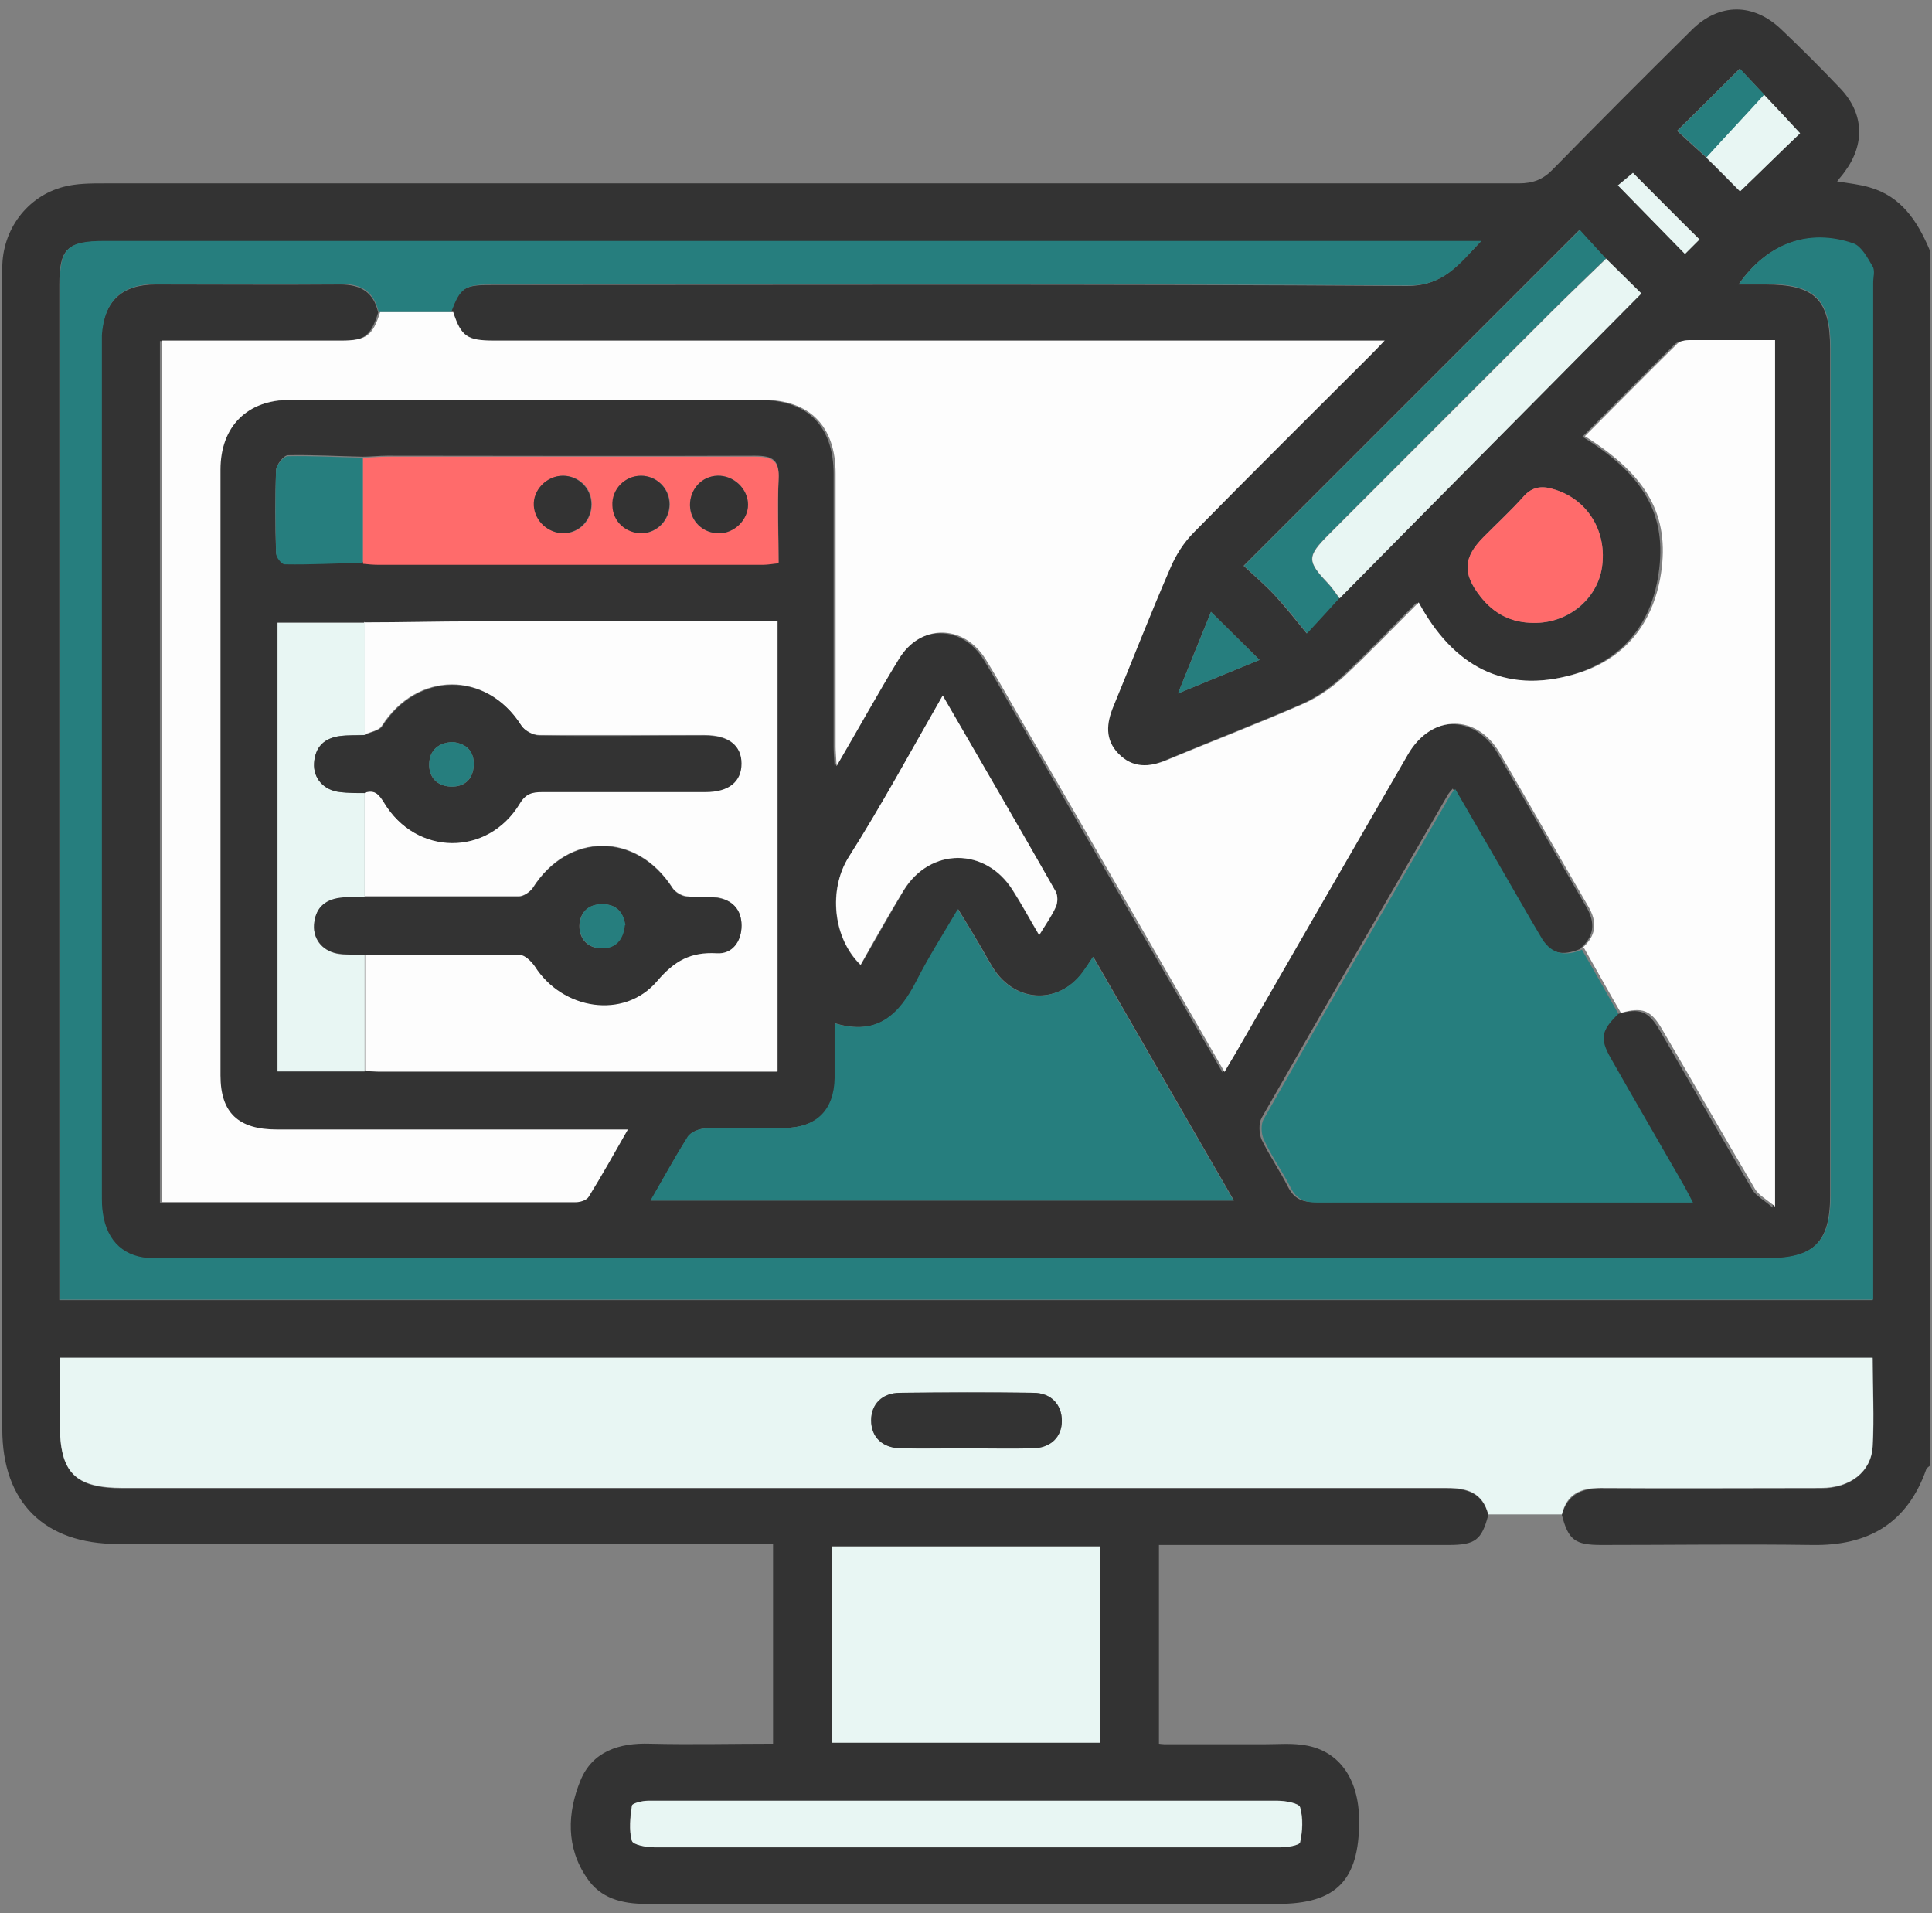
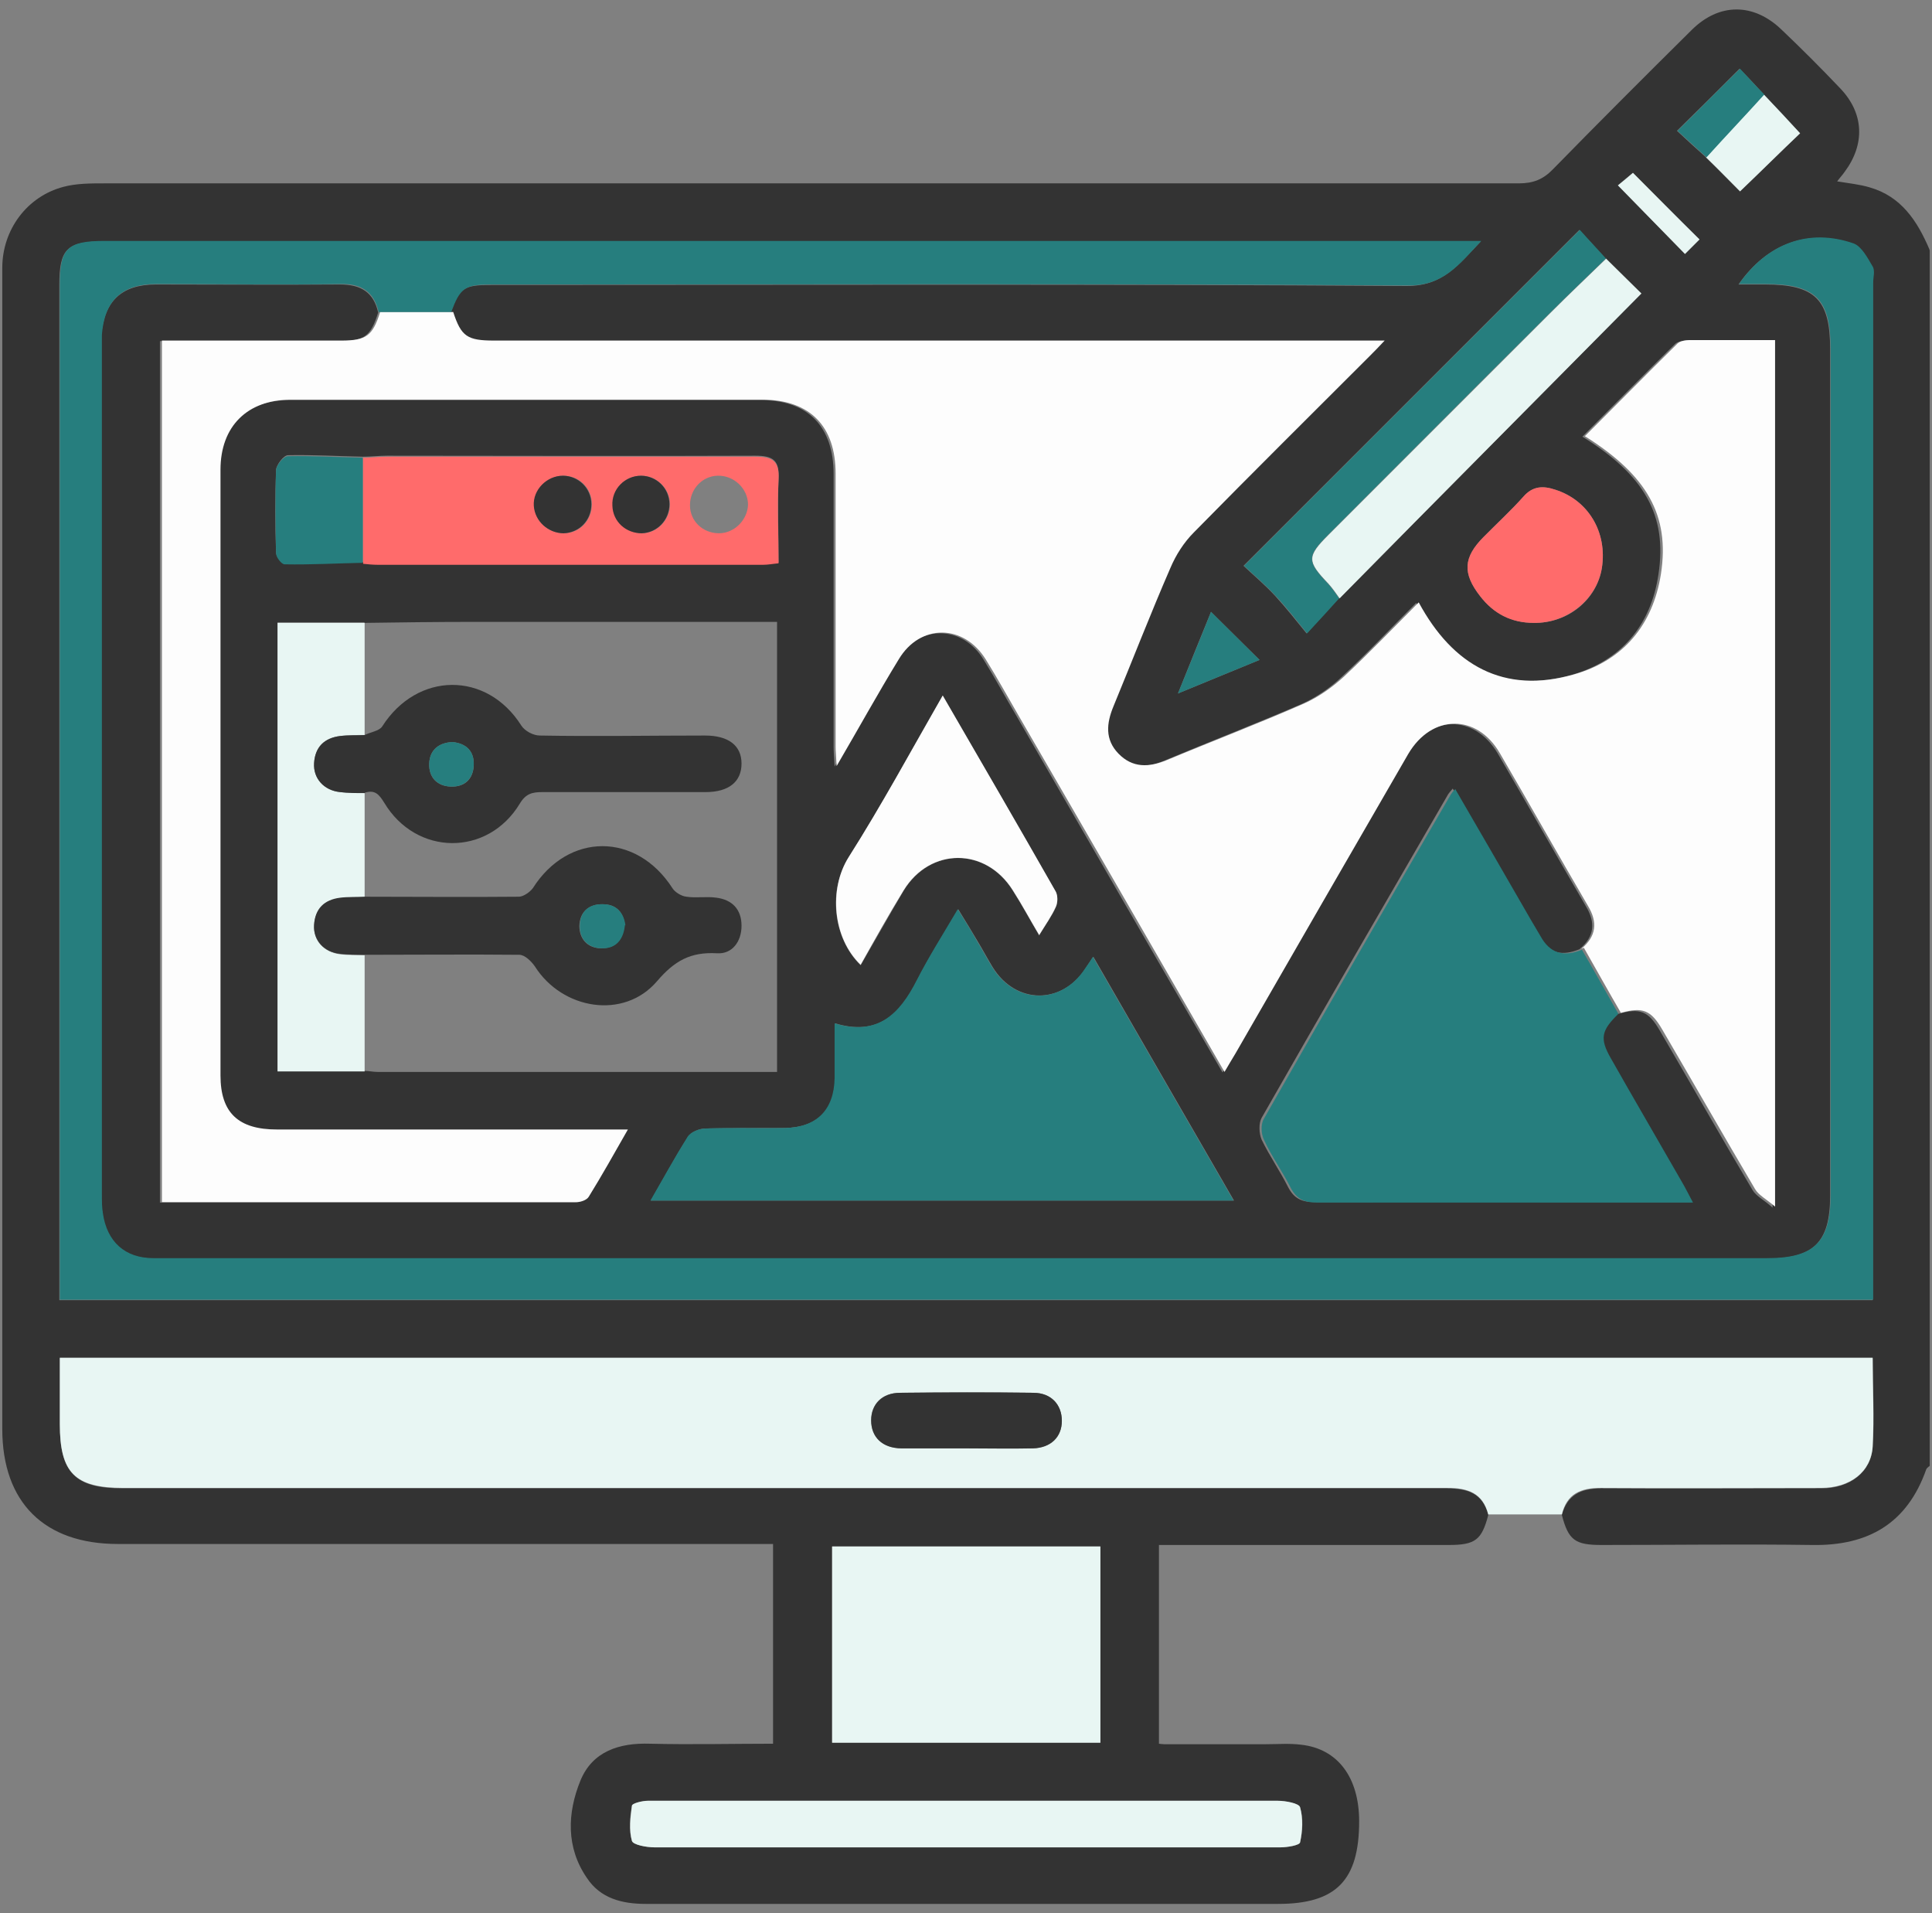
<svg xmlns="http://www.w3.org/2000/svg" width="102" height="101" viewBox="0 0 102 101" fill="none">
  <rect x="0" y="0" width="102" height="101" fill="#808080" stroke="none" />
  <path d="M101.88 13.22V77.379C101.88 77.379 101.722 77.484 101.695 77.564C100.691 80.417 98.63 81.606 95.671 81.554C91.971 81.501 88.272 81.554 84.546 81.554C83.145 81.554 82.802 81.289 82.458 79.968C82.749 78.911 83.462 78.568 84.519 78.568C88.404 78.594 92.262 78.568 96.146 78.568C97.652 78.568 98.789 77.722 98.868 76.374C98.974 74.842 98.868 73.283 98.868 71.697H3.159C3.159 72.886 3.159 74.049 3.159 75.185C3.159 77.749 3.951 78.568 6.514 78.568C29.821 78.568 53.101 78.568 76.407 78.568C77.49 78.568 78.283 78.832 78.574 79.968C78.23 81.289 77.887 81.554 76.486 81.554C71.73 81.554 66.947 81.554 62.191 81.554C61.847 81.554 61.504 81.554 61.187 81.554V92.044C61.187 92.044 61.372 92.071 61.451 92.071C63.248 92.071 65.018 92.071 66.815 92.071C67.449 92.071 68.083 92.018 68.691 92.097C70.62 92.308 71.756 93.815 71.756 96.14C71.756 99.258 70.541 100.5 67.476 100.5C62.772 100.5 58.069 100.5 53.365 100.5C46.944 100.5 40.523 100.5 34.102 100.5C32.833 100.5 31.697 100.209 30.983 99.126C29.874 97.514 29.953 95.691 30.64 94C31.274 92.441 32.701 91.991 34.313 92.044C36.48 92.097 38.647 92.044 40.813 92.044V81.501C40.391 81.501 40.047 81.501 39.677 81.501C28.526 81.501 17.375 81.501 6.224 81.501C2.339 81.501 0.12 79.308 0.12 75.423C0.12 57.349 0.12 39.275 0.12 21.2C0.12 18.849 0.12 16.497 0.12 14.145C0.12 12.11 1.441 10.366 3.344 9.864C4.031 9.679 4.797 9.679 5.51 9.679C30.402 9.679 55.294 9.679 80.186 9.679C80.952 9.679 81.481 9.468 82.009 8.913C84.414 6.455 86.845 4.024 89.302 1.593C90.756 0.14 92.579 0.14 94.059 1.567C95.116 2.571 96.146 3.602 97.15 4.659C98.419 5.98 98.472 7.618 97.388 9.071C97.282 9.23 97.15 9.362 96.992 9.574C97.626 9.679 98.181 9.732 98.709 9.891C100.374 10.366 101.22 11.661 101.854 13.141L101.88 13.22ZM93.134 5.002C92.684 4.5 92.235 4.024 91.839 3.628C90.676 4.791 89.646 5.821 88.536 6.905C89.011 7.354 89.54 7.83 90.069 8.305C90.703 8.939 91.363 9.6 91.865 10.102C92.949 9.045 94.006 8.014 95.036 7.037C94.429 6.376 93.768 5.689 93.134 5.002ZM70.699 31.585C76.011 26.221 81.322 20.883 86.633 15.493C86.026 14.885 85.391 14.277 84.757 13.643C84.282 13.114 83.779 12.586 83.383 12.137C77.464 18.056 71.624 23.896 65.652 29.867C66.154 30.343 66.789 30.872 67.344 31.479C67.898 32.087 68.4 32.721 68.982 33.435C69.695 32.642 70.171 32.114 70.673 31.585H70.699ZM19.172 29.709C19.436 29.709 19.7 29.762 19.965 29.762C26.729 29.762 33.52 29.762 40.285 29.762C40.549 29.762 40.787 29.709 41.104 29.683C41.104 28.176 41.051 26.723 41.104 25.27C41.157 24.292 40.813 24.054 39.862 24.054C33.388 24.081 26.914 24.054 20.44 24.054C20.017 24.054 19.595 24.107 19.145 24.107C17.824 24.081 16.529 24.001 15.208 24.028C14.97 24.028 14.6 24.53 14.574 24.794C14.521 26.247 14.521 27.701 14.574 29.154C14.574 29.365 14.865 29.735 15.023 29.735C16.397 29.735 17.771 29.683 19.145 29.656L19.172 29.709ZM19.251 32.853H14.653V56.53H19.251C19.489 56.53 19.7 56.583 19.938 56.583C26.782 56.583 33.626 56.583 40.47 56.583C40.655 56.583 40.84 56.583 41.025 56.583V32.827C35.634 32.827 30.297 32.827 24.985 32.827C23.056 32.827 21.154 32.853 19.225 32.88L19.251 32.853ZM85.444 53.517C86.581 53.2 87.03 53.359 87.638 54.416C89.276 57.217 90.861 60.018 92.526 62.819C92.711 63.136 93.107 63.321 93.583 63.744V17.977C92.024 17.977 90.544 17.977 89.064 17.977C88.853 17.977 88.562 18.029 88.43 18.162C86.792 19.773 85.18 21.412 83.542 23.05C86.818 25.085 88.034 27.199 87.558 30.317C87.162 33.012 85.576 34.888 82.96 35.628C79.261 36.659 76.566 35.152 74.769 31.823C73.421 33.17 72.153 34.518 70.832 35.734C70.224 36.315 69.484 36.817 68.718 37.161C66.339 38.191 63.882 39.142 61.477 40.147C60.526 40.543 59.68 40.569 58.914 39.803C58.201 39.063 58.254 38.218 58.65 37.319C59.68 34.888 60.632 32.431 61.662 30C61.953 29.313 62.376 28.652 62.904 28.123C65.969 25.005 69.061 21.94 72.153 18.849C72.391 18.611 72.628 18.373 72.972 18.003H71.651C56.43 18.003 41.21 18.003 25.963 18.003C24.536 18.003 24.219 17.765 23.796 16.497C24.245 15.202 24.483 15.043 25.91 15.043C42.029 15.043 58.148 14.991 74.267 15.096C76.169 15.096 76.962 14.013 78.177 12.744C77.57 12.744 77.226 12.744 76.883 12.744C73.448 12.744 69.986 12.744 66.551 12.744C46.204 12.744 25.831 12.744 5.484 12.744C3.529 12.744 3.132 13.141 3.132 15.043C3.132 32.51 3.132 50.003 3.132 67.469C3.132 67.866 3.132 68.236 3.132 68.632H98.868V67.496C98.868 49.977 98.868 32.483 98.868 14.964C98.868 14.673 98.974 14.303 98.841 14.092C98.577 13.643 98.26 13.035 97.837 12.877C95.486 12.057 93.292 12.85 91.786 15.017C92.288 15.017 92.737 15.017 93.187 15.017C95.829 15.017 96.622 15.81 96.622 18.426C96.622 33.329 96.622 48.206 96.622 63.109C96.622 65.593 95.75 66.439 93.266 66.439C66.498 66.439 39.704 66.439 12.936 66.439C11.324 66.439 9.685 66.439 8.074 66.439C6.567 66.439 5.616 65.567 5.405 64.061C5.352 63.744 5.352 63.4 5.352 63.083C5.352 48.18 5.352 33.303 5.352 18.399C5.352 18.162 5.352 17.924 5.352 17.712C5.484 15.915 6.409 15.017 8.232 15.017C11.482 15.017 14.732 15.043 17.956 15.017C19.066 15.017 19.727 15.44 19.965 16.497C19.568 17.765 19.225 18.003 17.903 18.003C14.759 18.003 11.614 18.003 8.443 18.003V63.479C15.789 63.479 23.056 63.479 30.349 63.479C30.561 63.479 30.878 63.347 30.983 63.189C31.671 62.079 32.305 60.943 33.045 59.648C32.516 59.648 32.146 59.648 31.803 59.648C26.042 59.648 20.282 59.648 14.521 59.648C12.486 59.648 11.535 58.776 11.535 56.794C11.535 46.145 11.535 35.469 11.535 24.82C11.535 22.521 12.962 21.121 15.261 21.121C23.558 21.121 31.882 21.121 40.179 21.121C42.663 21.121 44.011 22.521 44.011 25.032C44.011 29.841 44.011 34.624 44.011 39.433C44.011 39.697 44.037 39.962 44.064 40.464C45.253 38.429 46.257 36.606 47.34 34.835C48.477 32.959 50.802 32.959 51.938 34.835C52.546 35.813 53.101 36.843 53.682 37.821C57.276 44.057 60.87 50.294 64.543 56.609C64.78 56.239 64.965 55.948 65.124 55.631C68.163 50.373 71.201 45.088 74.24 39.83C75.482 37.715 77.834 37.689 79.076 39.777C80.635 42.446 82.168 45.167 83.727 47.836C84.255 48.708 84.176 49.448 83.383 50.109C82.538 50.452 81.824 50.373 81.296 49.554C81.084 49.21 80.899 48.867 80.688 48.523C79.367 46.251 78.045 43.952 76.698 41.626C76.566 41.785 76.513 41.838 76.46 41.917C73.157 47.625 69.854 53.306 66.604 59.014C66.445 59.304 66.472 59.833 66.604 60.15C67.026 61.022 67.581 61.815 68.004 62.66C68.321 63.268 68.718 63.453 69.405 63.453C75.694 63.426 81.983 63.453 88.272 63.453C88.562 63.453 88.827 63.453 89.249 63.453C89.011 63.004 88.853 62.687 88.668 62.37C87.426 60.203 86.158 58.01 84.916 55.843C84.308 54.786 84.414 54.363 85.312 53.491L85.444 53.517ZM34.339 63.374H65.15C62.64 59.04 60.209 54.812 57.725 50.505C57.54 50.769 57.408 50.954 57.302 51.139C56.034 53.042 53.629 53.015 52.414 51.06C52.123 50.584 51.859 50.082 51.568 49.606C51.304 49.157 51.013 48.682 50.59 47.995C49.771 49.422 49.031 50.531 48.424 51.747C47.525 53.517 46.389 54.706 44.09 54.019C44.09 55.076 44.09 55.975 44.09 56.9C44.09 58.591 43.139 59.516 41.448 59.542C40.047 59.542 38.673 59.542 37.273 59.569C36.929 59.569 36.48 59.754 36.321 60.018C35.634 61.075 35.053 62.185 34.366 63.374H34.339ZM43.931 91.991H58.095V81.633H43.931V91.991ZM51.04 97.514C51.542 97.514 52.044 97.514 52.519 97.514C57.54 97.514 62.587 97.514 67.608 97.514C67.978 97.514 68.612 97.408 68.638 97.25C68.77 96.668 68.823 95.981 68.638 95.4C68.585 95.189 67.872 95.057 67.449 95.057C59.046 95.057 50.643 95.057 42.24 95.057C39.571 95.057 36.876 95.057 34.207 95.057C33.917 95.057 33.388 95.189 33.362 95.321C33.256 95.929 33.177 96.589 33.362 97.171C33.414 97.382 34.128 97.514 34.551 97.514C40.047 97.514 45.543 97.514 51.04 97.514ZM54.871 49.369C55.215 48.787 55.532 48.365 55.743 47.889C55.849 47.678 55.849 47.308 55.743 47.096C53.788 43.661 51.806 40.252 49.771 36.738C48.08 39.645 46.547 42.525 44.803 45.273C43.72 46.938 43.958 49.527 45.438 50.954C46.204 49.633 46.944 48.312 47.71 47.017C49.111 44.718 52.044 44.718 53.471 47.017C53.946 47.757 54.369 48.55 54.871 49.395V49.369ZM80.978 32.88C82.775 32.906 84.308 31.664 84.572 29.973C84.863 28.097 83.859 26.406 82.115 25.851C81.481 25.64 80.926 25.64 80.424 26.221C79.763 26.961 79.023 27.621 78.336 28.335C77.253 29.418 77.2 30.264 78.151 31.479C78.865 32.378 79.789 32.88 80.978 32.88ZM62.191 36.606C63.803 35.945 65.15 35.39 66.498 34.835C65.626 33.963 64.807 33.17 63.935 32.298C63.38 33.646 62.851 34.967 62.191 36.606ZM89.725 12.639C88.483 11.397 87.32 10.234 86.211 9.124C85.973 9.309 85.656 9.574 85.418 9.785C86.633 11.027 87.77 12.19 88.959 13.405C89.249 13.114 89.54 12.824 89.725 12.639Z" fill="#333333" />
  <path d="M83.489 50.083C84.281 49.422 84.361 48.682 83.832 47.81C82.273 45.141 80.74 42.419 79.181 39.751C77.966 37.663 75.588 37.69 74.346 39.803C71.307 45.062 68.268 50.32 65.229 55.605C65.044 55.922 64.859 56.213 64.648 56.583C61.002 50.268 57.408 44.031 53.788 37.795C53.206 36.791 52.651 35.787 52.044 34.809C50.881 32.933 48.582 32.907 47.446 34.809C46.362 36.58 45.358 38.403 44.169 40.438C44.143 39.909 44.116 39.645 44.116 39.407C44.116 34.598 44.116 29.815 44.116 25.006C44.116 22.495 42.769 21.121 40.285 21.095C31.988 21.095 23.664 21.095 15.367 21.095C13.068 21.095 11.641 22.495 11.641 24.794C11.641 35.443 11.641 46.119 11.641 56.768C11.641 58.75 12.592 59.622 14.627 59.622C20.387 59.622 26.148 59.622 31.908 59.622C32.252 59.622 32.622 59.622 33.15 59.622C32.41 60.917 31.776 62.053 31.089 63.163C30.983 63.348 30.666 63.453 30.455 63.453C23.188 63.453 15.895 63.453 8.549 63.453V17.977C11.72 17.977 14.864 17.977 18.009 17.977C19.33 17.977 19.674 17.739 20.07 16.471C21.365 16.471 22.633 16.471 23.928 16.471C24.351 17.765 24.668 17.977 26.095 17.977C41.315 17.977 56.536 17.977 71.783 17.977H73.104C72.76 18.347 72.522 18.585 72.285 18.823C69.193 21.914 66.101 24.979 63.036 28.098C62.508 28.626 62.085 29.287 61.794 29.974C60.737 32.405 59.786 34.862 58.782 37.293C58.412 38.192 58.333 39.037 59.046 39.777C59.786 40.543 60.658 40.517 61.609 40.121C64.014 39.116 66.445 38.192 68.85 37.135C69.616 36.791 70.329 36.289 70.963 35.708C72.285 34.466 73.553 33.145 74.901 31.797C76.698 35.126 79.393 36.659 83.092 35.602C85.708 34.862 87.267 32.986 87.69 30.291C88.166 27.199 86.95 25.085 83.674 23.024C85.312 21.386 86.924 19.747 88.562 18.135C88.694 18.003 88.985 17.951 89.196 17.951C90.676 17.951 92.182 17.951 93.715 17.951V63.691C93.213 63.268 92.843 63.083 92.658 62.766C91.02 59.992 89.408 57.164 87.769 54.363C87.162 53.306 86.713 53.148 85.576 53.465C84.916 52.329 84.281 51.192 83.621 50.03L83.489 50.083Z" fill="#FDFDFD" />
-   <path d="M82.458 79.941C81.163 79.941 79.868 79.941 78.574 79.941C78.283 78.805 77.49 78.541 76.407 78.541C53.1 78.541 29.82 78.541 6.514 78.541C3.951 78.541 3.158 77.748 3.158 75.158C3.158 73.996 3.158 72.859 3.158 71.67H98.868C98.868 73.256 98.947 74.815 98.868 76.347C98.788 77.695 97.678 78.541 96.146 78.541C92.261 78.541 88.403 78.567 84.519 78.541C83.436 78.541 82.722 78.858 82.458 79.941ZM50.96 76.453C52.149 76.453 53.338 76.453 54.527 76.453C55.505 76.427 56.06 75.846 56.06 75C56.06 74.154 55.505 73.52 54.554 73.52C52.202 73.467 49.877 73.494 47.525 73.52C46.547 73.52 45.992 74.128 45.992 74.974C45.992 75.872 46.574 76.427 47.604 76.453C48.714 76.48 49.85 76.453 50.96 76.453Z" fill="#E8F6F3" />
+   <path d="M82.458 79.941C81.163 79.941 79.868 79.941 78.574 79.941C78.283 78.805 77.49 78.541 76.407 78.541C53.1 78.541 29.82 78.541 6.514 78.541C3.951 78.541 3.158 77.748 3.158 75.158C3.158 73.996 3.158 72.859 3.158 71.67H98.868C98.868 73.256 98.947 74.815 98.868 76.347C98.788 77.695 97.678 78.541 96.146 78.541C92.261 78.541 88.403 78.567 84.519 78.541C83.436 78.541 82.722 78.858 82.458 79.941ZM50.96 76.453C52.149 76.453 53.338 76.453 54.527 76.453C55.505 76.427 56.06 75.846 56.06 75C56.06 74.154 55.505 73.52 54.554 73.52C52.202 73.467 49.877 73.494 47.525 73.52C46.547 73.52 45.992 74.128 45.992 74.974C45.992 75.872 46.574 76.427 47.604 76.453Z" fill="#E8F6F3" />
  <path d="M23.849 16.471C22.554 16.471 21.285 16.471 19.991 16.471C19.753 15.414 19.092 14.964 17.982 14.991C14.732 15.044 11.482 14.991 8.258 14.991C6.435 14.991 5.51 15.863 5.378 17.686C5.378 17.924 5.378 18.162 5.378 18.373C5.378 33.276 5.378 48.154 5.378 63.057C5.378 63.374 5.378 63.718 5.431 64.034C5.642 65.541 6.593 66.413 8.1 66.413C9.712 66.413 11.35 66.413 12.962 66.413C39.73 66.413 66.524 66.413 93.292 66.413C95.776 66.413 96.648 65.567 96.648 63.083C96.648 48.18 96.648 33.303 96.648 18.399C96.648 15.784 95.855 14.991 93.213 14.991C92.764 14.991 92.314 14.991 91.812 14.991C93.319 12.824 95.512 12.031 97.864 12.85C98.286 13.009 98.603 13.617 98.868 14.066C99 14.277 98.894 14.647 98.894 14.938C98.894 32.457 98.894 49.95 98.894 67.47V68.606H3.158C3.158 68.21 3.158 67.813 3.158 67.443C3.158 49.977 3.158 32.484 3.158 15.017C3.158 13.115 3.555 12.718 5.51 12.718C25.857 12.718 46.23 12.718 66.577 12.718C70.012 12.718 73.474 12.718 76.909 12.718C77.252 12.718 77.622 12.718 78.204 12.718C76.988 14.013 76.195 15.097 74.293 15.07C58.174 14.964 42.055 15.017 25.936 15.017C24.536 15.017 24.298 15.202 23.822 16.471H23.849Z" fill="#267E7E" />
-   <path d="M19.251 32.853C21.18 32.853 23.082 32.8 25.012 32.8C30.349 32.8 35.661 32.8 41.051 32.8V56.556C40.866 56.556 40.681 56.556 40.496 56.556C33.652 56.556 26.808 56.556 19.965 56.556C19.727 56.556 19.515 56.529 19.277 56.503C19.277 54.468 19.277 52.407 19.277 50.373C21.999 50.373 24.694 50.346 27.416 50.373C27.707 50.373 28.05 50.716 28.235 50.98C29.715 53.279 32.939 53.808 34.683 51.773C35.608 50.69 36.453 50.188 37.854 50.293C38.647 50.346 39.149 49.685 39.149 48.84C39.149 47.994 38.647 47.492 37.827 47.36C37.299 47.281 36.77 47.387 36.242 47.307C35.978 47.281 35.634 47.069 35.502 46.858C33.599 43.899 30.006 43.899 28.13 46.858C27.997 47.069 27.654 47.307 27.39 47.307C24.668 47.307 21.973 47.307 19.251 47.307C19.251 45.484 19.251 43.661 19.251 41.811C19.753 41.653 19.991 41.917 20.255 42.34C21.946 45.167 25.751 45.193 27.416 42.392C27.733 41.864 28.077 41.785 28.605 41.785C31.485 41.785 34.366 41.785 37.22 41.785C38.462 41.785 39.122 41.256 39.122 40.278C39.122 39.327 38.462 38.799 37.193 38.799C34.286 38.799 31.38 38.799 28.473 38.799C28.13 38.799 27.68 38.561 27.495 38.27C25.672 35.39 21.999 35.416 20.149 38.323C19.991 38.561 19.542 38.64 19.225 38.772C19.225 36.79 19.225 34.809 19.225 32.827L19.251 32.853Z" fill="#FDFDFD" />
  <path d="M83.489 50.082C84.149 51.218 84.784 52.355 85.444 53.517C84.546 54.389 84.44 54.812 85.048 55.869C86.29 58.062 87.558 60.229 88.8 62.396C88.985 62.713 89.144 63.03 89.381 63.479C88.959 63.479 88.694 63.479 88.404 63.479C82.115 63.479 75.826 63.479 69.537 63.479C68.85 63.479 68.453 63.294 68.136 62.687C67.713 61.841 67.132 61.048 66.736 60.176C66.577 59.859 66.551 59.331 66.736 59.04C69.986 53.332 73.289 47.625 76.592 41.944C76.645 41.864 76.698 41.785 76.83 41.653C78.177 43.978 79.499 46.251 80.82 48.55C81.031 48.893 81.216 49.237 81.428 49.58C81.956 50.399 82.67 50.479 83.515 50.135L83.489 50.082Z" fill="#267E7E" />
  <path d="M34.339 63.373C35.026 62.184 35.634 61.074 36.295 60.017C36.453 59.753 36.929 59.568 37.246 59.568C38.646 59.515 40.02 59.568 41.421 59.542C43.112 59.515 44.037 58.59 44.063 56.899C44.063 55.974 44.063 55.076 44.063 54.019C46.336 54.706 47.499 53.517 48.397 51.746C49.005 50.557 49.718 49.421 50.564 47.994C50.987 48.681 51.277 49.13 51.541 49.606C51.832 50.082 52.096 50.584 52.387 51.059C53.603 53.015 56.007 53.068 57.276 51.139C57.408 50.954 57.54 50.769 57.698 50.505C60.182 54.812 62.613 59.04 65.124 63.373H34.313H34.339Z" fill="#267E7E" />
  <path d="M43.932 91.991V81.632H58.095V91.991H43.932Z" fill="#E8F6F3" />
  <path d="M19.145 24.159C19.568 24.159 19.991 24.106 20.44 24.106C26.914 24.106 33.388 24.106 39.862 24.106C40.813 24.106 41.157 24.344 41.104 25.322C41.025 26.775 41.104 28.229 41.104 29.735C40.813 29.761 40.549 29.814 40.285 29.814C33.52 29.814 26.729 29.814 19.964 29.814C19.7 29.814 19.436 29.788 19.172 29.761C19.172 27.912 19.172 26.062 19.172 24.212L19.145 24.159ZM29.768 28.149C30.613 28.149 31.248 27.462 31.248 26.617C31.248 25.771 30.587 25.111 29.741 25.111C28.896 25.111 28.156 25.851 28.209 26.696C28.235 27.515 28.949 28.149 29.794 28.149H29.768ZM37.959 28.149C38.779 28.149 39.466 27.436 39.492 26.643C39.492 25.798 38.752 25.084 37.88 25.111C37.061 25.137 36.427 25.824 36.427 26.67C36.427 27.515 37.114 28.149 37.959 28.149ZM33.89 28.149C34.709 28.149 35.37 27.436 35.37 26.617C35.37 25.798 34.683 25.111 33.864 25.111C32.992 25.111 32.305 25.824 32.357 26.696C32.384 27.515 33.097 28.149 33.916 28.149H33.89Z" fill="#FF6B6B" />
  <path d="M19.251 32.853C19.251 34.835 19.251 36.817 19.251 38.798C18.828 38.798 18.379 38.798 17.956 38.851C17.137 38.957 16.635 39.433 16.582 40.278C16.529 41.097 17.111 41.705 17.956 41.811C18.379 41.864 18.802 41.837 19.251 41.864C19.251 43.687 19.251 45.51 19.251 47.36C18.828 47.36 18.379 47.36 17.956 47.413C17.137 47.519 16.635 47.994 16.582 48.84C16.529 49.659 17.111 50.267 17.956 50.372C18.379 50.425 18.802 50.399 19.251 50.425C19.251 52.46 19.251 54.521 19.251 56.556H14.653V32.88H19.251V32.853Z" fill="#E8F6F3" />
  <path d="M51.04 97.514C45.544 97.514 40.047 97.514 34.551 97.514C34.128 97.514 33.415 97.382 33.362 97.17C33.203 96.589 33.283 95.928 33.362 95.32C33.362 95.188 33.917 95.056 34.207 95.056C36.876 95.056 39.572 95.056 42.24 95.056C50.643 95.056 59.046 95.056 67.449 95.056C67.872 95.056 68.586 95.188 68.638 95.4C68.797 95.981 68.771 96.642 68.638 97.249C68.612 97.408 67.951 97.514 67.608 97.514C62.587 97.514 57.54 97.514 52.52 97.514C52.017 97.514 51.515 97.514 51.04 97.514Z" fill="#E8F6F3" />
  <path d="M54.871 49.368C54.369 48.523 53.946 47.73 53.471 46.99C52.044 44.718 49.11 44.718 47.71 46.99C46.917 48.285 46.177 49.606 45.437 50.927C43.958 49.5 43.746 46.937 44.803 45.246C46.547 42.498 48.106 39.618 49.771 36.711C51.806 40.225 53.788 43.634 55.743 47.069C55.849 47.281 55.849 47.624 55.743 47.862C55.532 48.338 55.215 48.787 54.871 49.342V49.368Z" fill="#FDFDFD" />
  <path d="M84.784 13.643C85.418 14.277 86.052 14.884 86.66 15.492C81.322 20.883 76.011 26.221 70.726 31.585C70.541 31.32 70.356 31.056 70.145 30.819C69.008 29.629 68.982 29.392 70.145 28.229C74.056 24.318 77.993 20.381 81.904 16.47C82.855 15.519 83.833 14.594 84.81 13.643H84.784Z" fill="#E8F6F3" />
  <path d="M84.784 13.643C83.806 14.594 82.828 15.519 81.877 16.47C77.94 20.381 74.029 24.318 70.118 28.229C68.982 29.365 68.982 29.63 70.118 30.819C70.33 31.057 70.515 31.321 70.7 31.585C70.224 32.114 69.748 32.642 69.008 33.435C68.427 32.721 67.925 32.061 67.37 31.479C66.815 30.872 66.181 30.343 65.679 29.867C71.651 23.896 77.491 18.056 83.41 12.137C83.806 12.586 84.308 13.114 84.784 13.643Z" fill="#267E7E" />
  <path d="M80.978 32.88C79.789 32.88 78.864 32.404 78.151 31.479C77.2 30.264 77.252 29.418 78.336 28.335C79.023 27.648 79.763 26.961 80.423 26.221C80.925 25.639 81.48 25.639 82.115 25.851C83.859 26.406 84.863 28.097 84.572 29.973C84.308 31.638 82.749 32.906 80.978 32.88Z" fill="#FF6B6B" />
  <path d="M19.145 24.16C19.145 26.01 19.145 27.86 19.145 29.709C17.771 29.736 16.397 29.815 15.023 29.789C14.865 29.789 14.574 29.419 14.574 29.207C14.548 27.754 14.521 26.301 14.574 24.847C14.574 24.557 14.97 24.081 15.208 24.081C16.503 24.055 17.824 24.134 19.145 24.16Z" fill="#267E7E" />
  <path d="M93.134 5.001C93.794 5.689 94.429 6.376 95.036 7.036C94.006 8.014 92.975 9.044 91.865 10.101C91.363 9.599 90.729 8.939 90.069 8.305C91.073 7.195 92.103 6.111 93.107 5.001H93.134Z" fill="#E8F6F3" />
  <path d="M93.134 5.002C92.13 6.111 91.099 7.195 90.095 8.305C89.566 7.829 89.038 7.327 88.562 6.904C89.672 5.821 90.703 4.764 91.865 3.627C92.235 4.024 92.684 4.526 93.16 5.002H93.134Z" fill="#267E7E" />
  <path d="M62.191 36.605C62.851 34.967 63.406 33.646 63.935 32.298C64.807 33.17 65.626 33.963 66.498 34.835C65.124 35.39 63.803 35.945 62.191 36.605Z" fill="#267E7E" />
  <path d="M89.725 12.639C89.54 12.823 89.249 13.114 88.959 13.405C87.77 12.189 86.633 11.027 85.418 9.785C85.656 9.6 85.999 9.309 86.211 9.124C87.32 10.234 88.457 11.396 89.725 12.639Z" fill="#E8F6F3" />
  <path d="M50.961 76.454C49.851 76.454 48.715 76.454 47.605 76.454C46.574 76.454 45.993 75.847 45.993 74.975C45.993 74.129 46.574 73.521 47.526 73.521C49.877 73.495 52.203 73.495 54.554 73.521C55.506 73.521 56.061 74.156 56.061 75.001C56.061 75.847 55.479 76.428 54.528 76.454C53.339 76.481 52.15 76.454 50.961 76.454Z" fill="#333333" />
  <path d="M19.251 41.865C18.828 41.865 18.379 41.865 17.956 41.812C17.111 41.733 16.529 41.099 16.582 40.279C16.635 39.434 17.111 38.958 17.956 38.852C18.379 38.8 18.802 38.826 19.251 38.8C19.568 38.641 20.017 38.588 20.176 38.35C22.026 35.444 25.699 35.417 27.522 38.298C27.707 38.588 28.156 38.826 28.5 38.826C31.406 38.879 34.313 38.826 37.22 38.826C38.462 38.826 39.149 39.355 39.149 40.306C39.149 41.257 38.488 41.812 37.246 41.812C34.366 41.812 31.486 41.812 28.632 41.812C28.103 41.812 27.76 41.891 27.443 42.42C25.752 45.221 21.973 45.194 20.282 42.367C20.017 41.944 19.806 41.68 19.277 41.839L19.251 41.865ZM23.902 39.17C23.162 39.196 22.686 39.592 22.66 40.306C22.633 41.046 23.083 41.495 23.796 41.521C24.509 41.548 24.985 41.151 25.012 40.385C25.038 39.645 24.615 39.249 23.902 39.17Z" fill="#333333" />
  <path d="M19.251 50.4C18.828 50.4 18.379 50.4 17.956 50.347C17.111 50.267 16.529 49.633 16.582 48.814C16.635 47.969 17.111 47.493 17.956 47.387C18.379 47.334 18.802 47.361 19.251 47.334C21.973 47.334 24.668 47.361 27.39 47.334C27.628 47.334 27.971 47.097 28.13 46.885C30.006 43.926 33.6 43.926 35.502 46.885C35.634 47.097 35.978 47.308 36.242 47.334C36.77 47.414 37.299 47.308 37.828 47.387C38.647 47.493 39.149 47.995 39.149 48.867C39.149 49.713 38.647 50.373 37.854 50.32C36.453 50.241 35.608 50.717 34.683 51.8C32.939 53.835 29.689 53.306 28.235 51.007C28.05 50.743 27.707 50.4 27.416 50.4C24.695 50.373 21.999 50.4 19.277 50.4H19.251ZM32.992 48.841C32.913 48.18 32.569 47.731 31.803 47.731C31.063 47.731 30.614 48.154 30.587 48.867C30.587 49.581 31.036 50.056 31.75 50.056C32.463 50.056 32.886 49.633 32.965 48.841H32.992Z" fill="#333333" />
  <path d="M29.768 28.151C28.949 28.151 28.235 27.516 28.182 26.697C28.129 25.852 28.869 25.112 29.715 25.112C30.534 25.112 31.221 25.772 31.221 26.618C31.221 27.464 30.587 28.124 29.741 28.151H29.768Z" fill="#333333" />
-   <path d="M37.959 28.15C37.114 28.15 36.453 27.516 36.427 26.67C36.427 25.825 37.035 25.137 37.88 25.111C38.726 25.085 39.492 25.798 39.492 26.644C39.492 27.436 38.779 28.15 37.959 28.15Z" fill="#333333" />
  <path d="M33.89 28.151C33.045 28.151 32.358 27.543 32.331 26.697C32.278 25.825 32.992 25.112 33.837 25.112C34.657 25.112 35.343 25.772 35.343 26.618C35.343 27.437 34.709 28.124 33.864 28.151H33.89Z" fill="#333333" />
  <path d="M23.902 39.169C24.615 39.248 25.038 39.645 25.011 40.385C24.985 41.124 24.509 41.547 23.796 41.521C23.082 41.494 22.633 41.019 22.66 40.305C22.686 39.592 23.162 39.195 23.902 39.169Z" fill="#267E7E" />
  <path d="M32.992 48.841C32.912 49.634 32.489 50.083 31.776 50.056C31.063 50.056 30.587 49.581 30.613 48.867C30.613 48.154 31.063 47.705 31.829 47.731C32.569 47.731 32.939 48.207 33.018 48.841H32.992Z" fill="#267E7E" />
</svg>